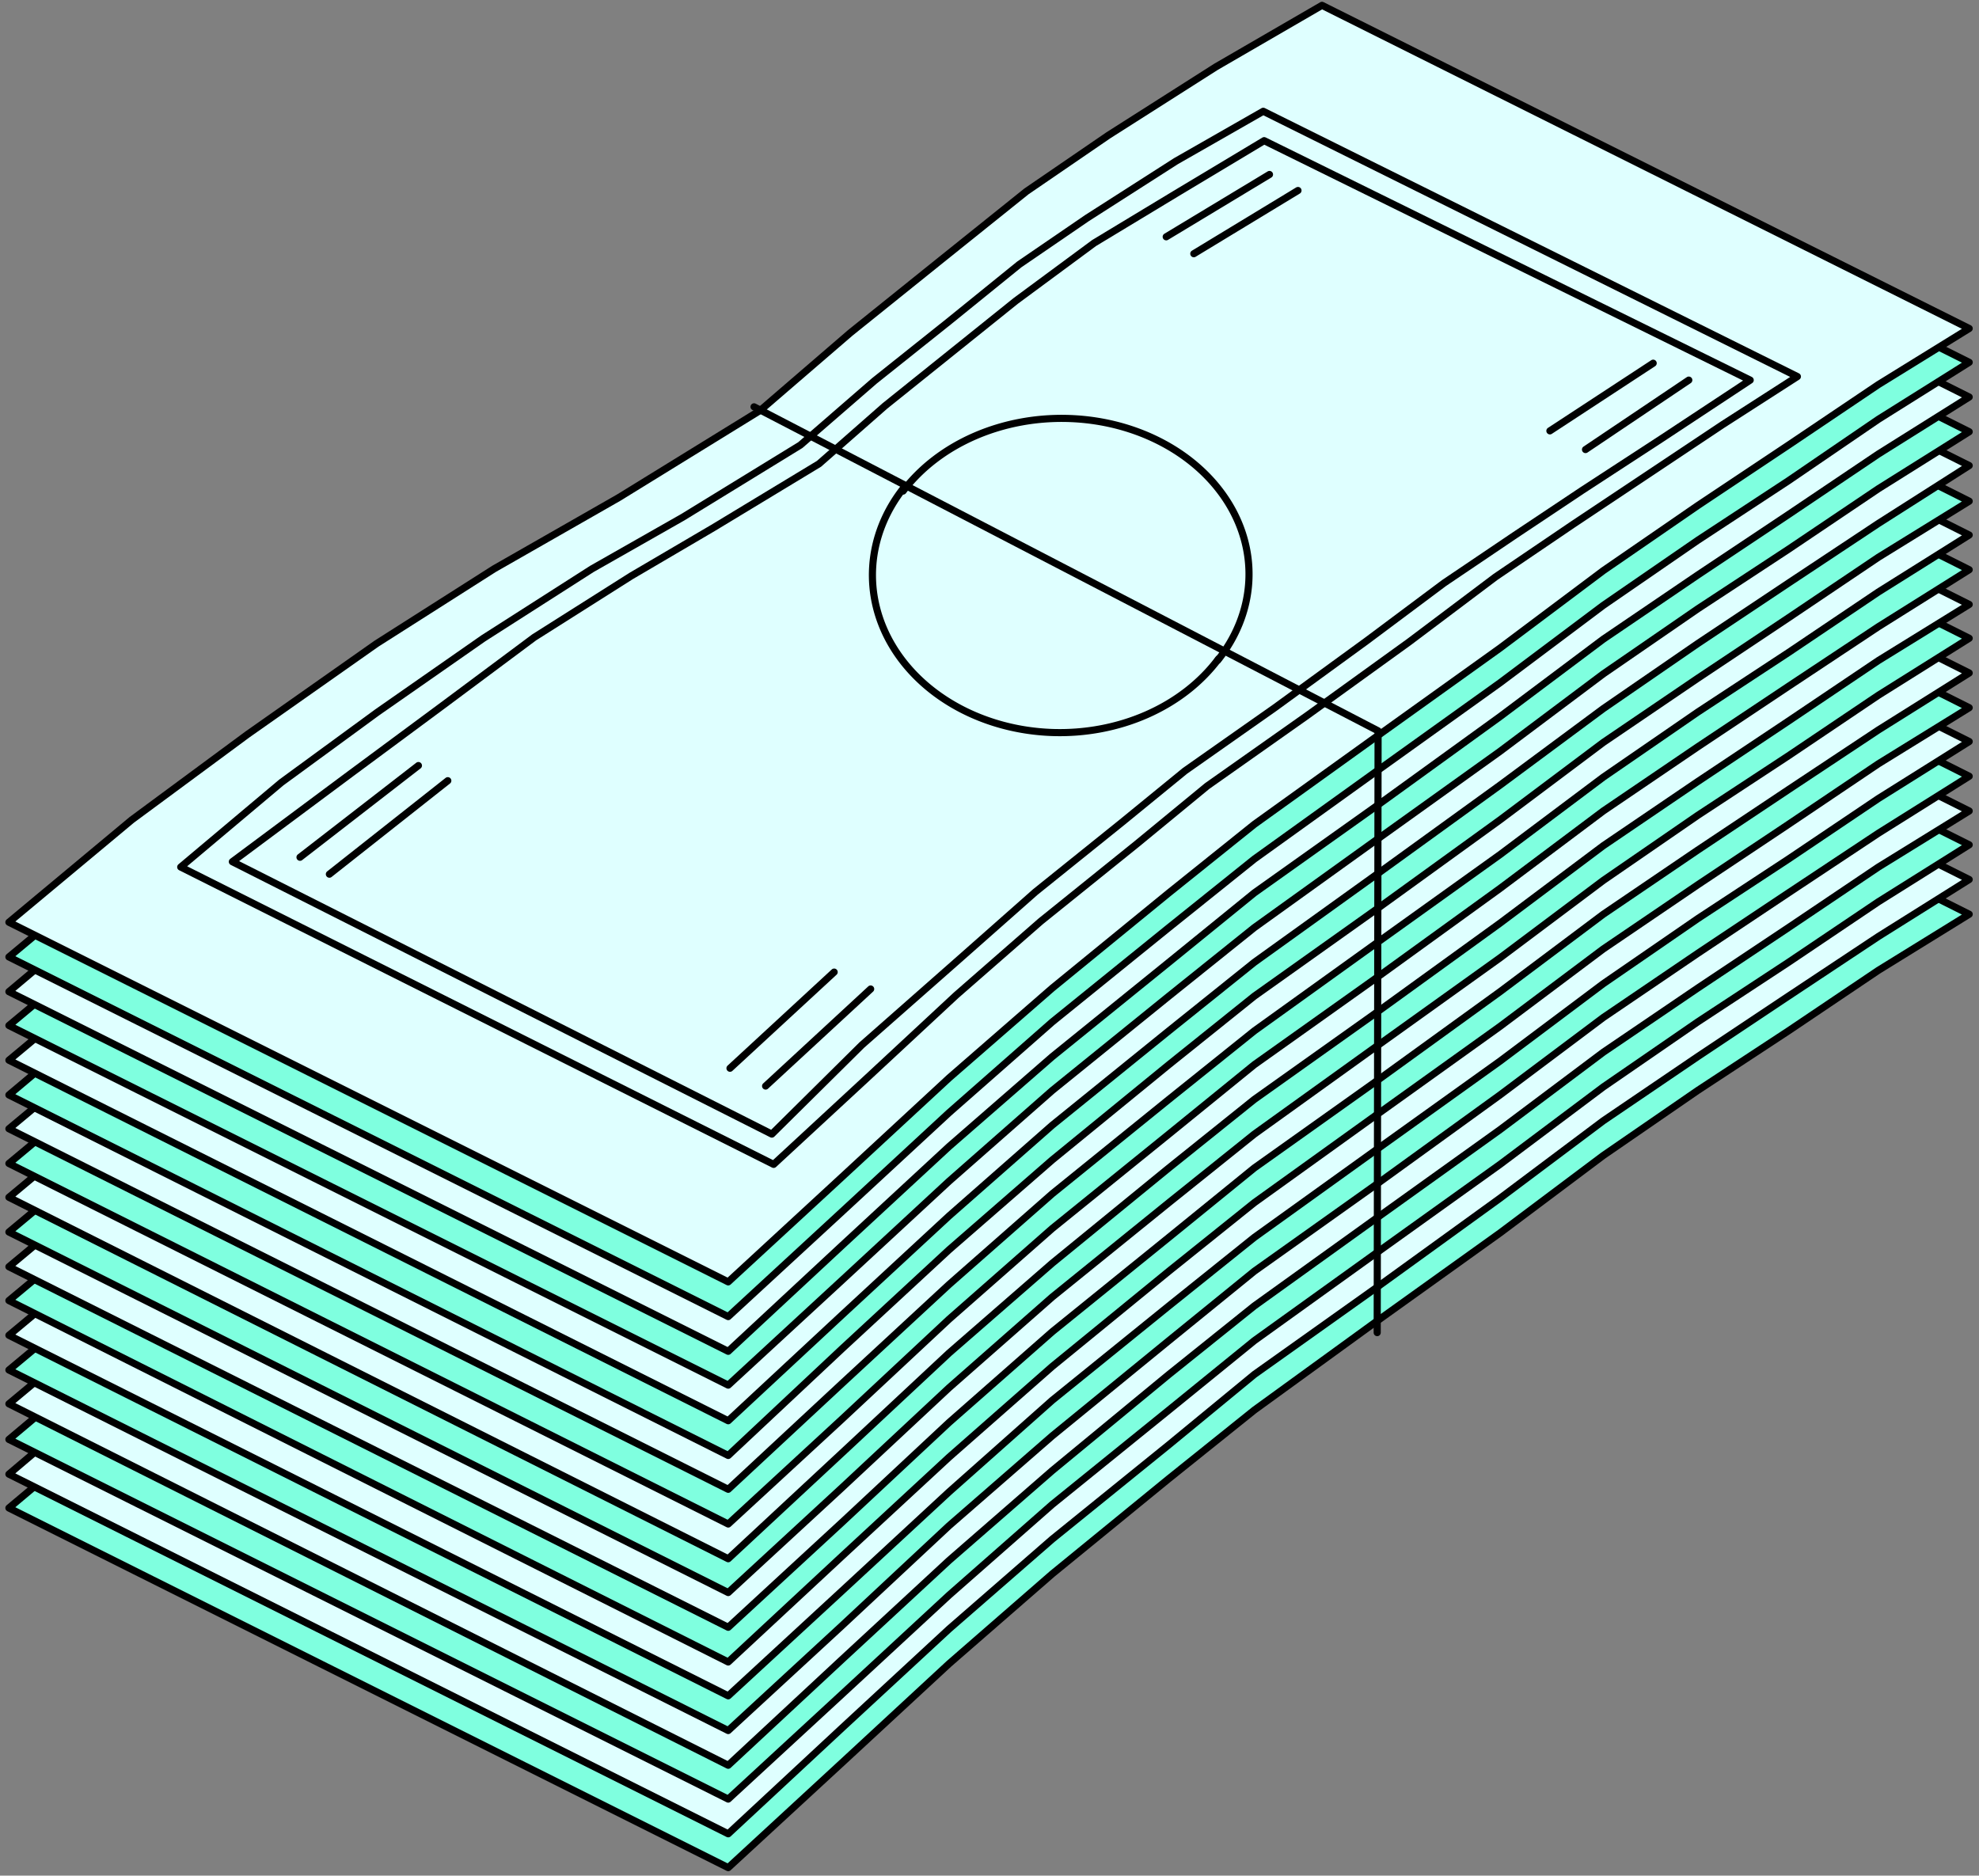
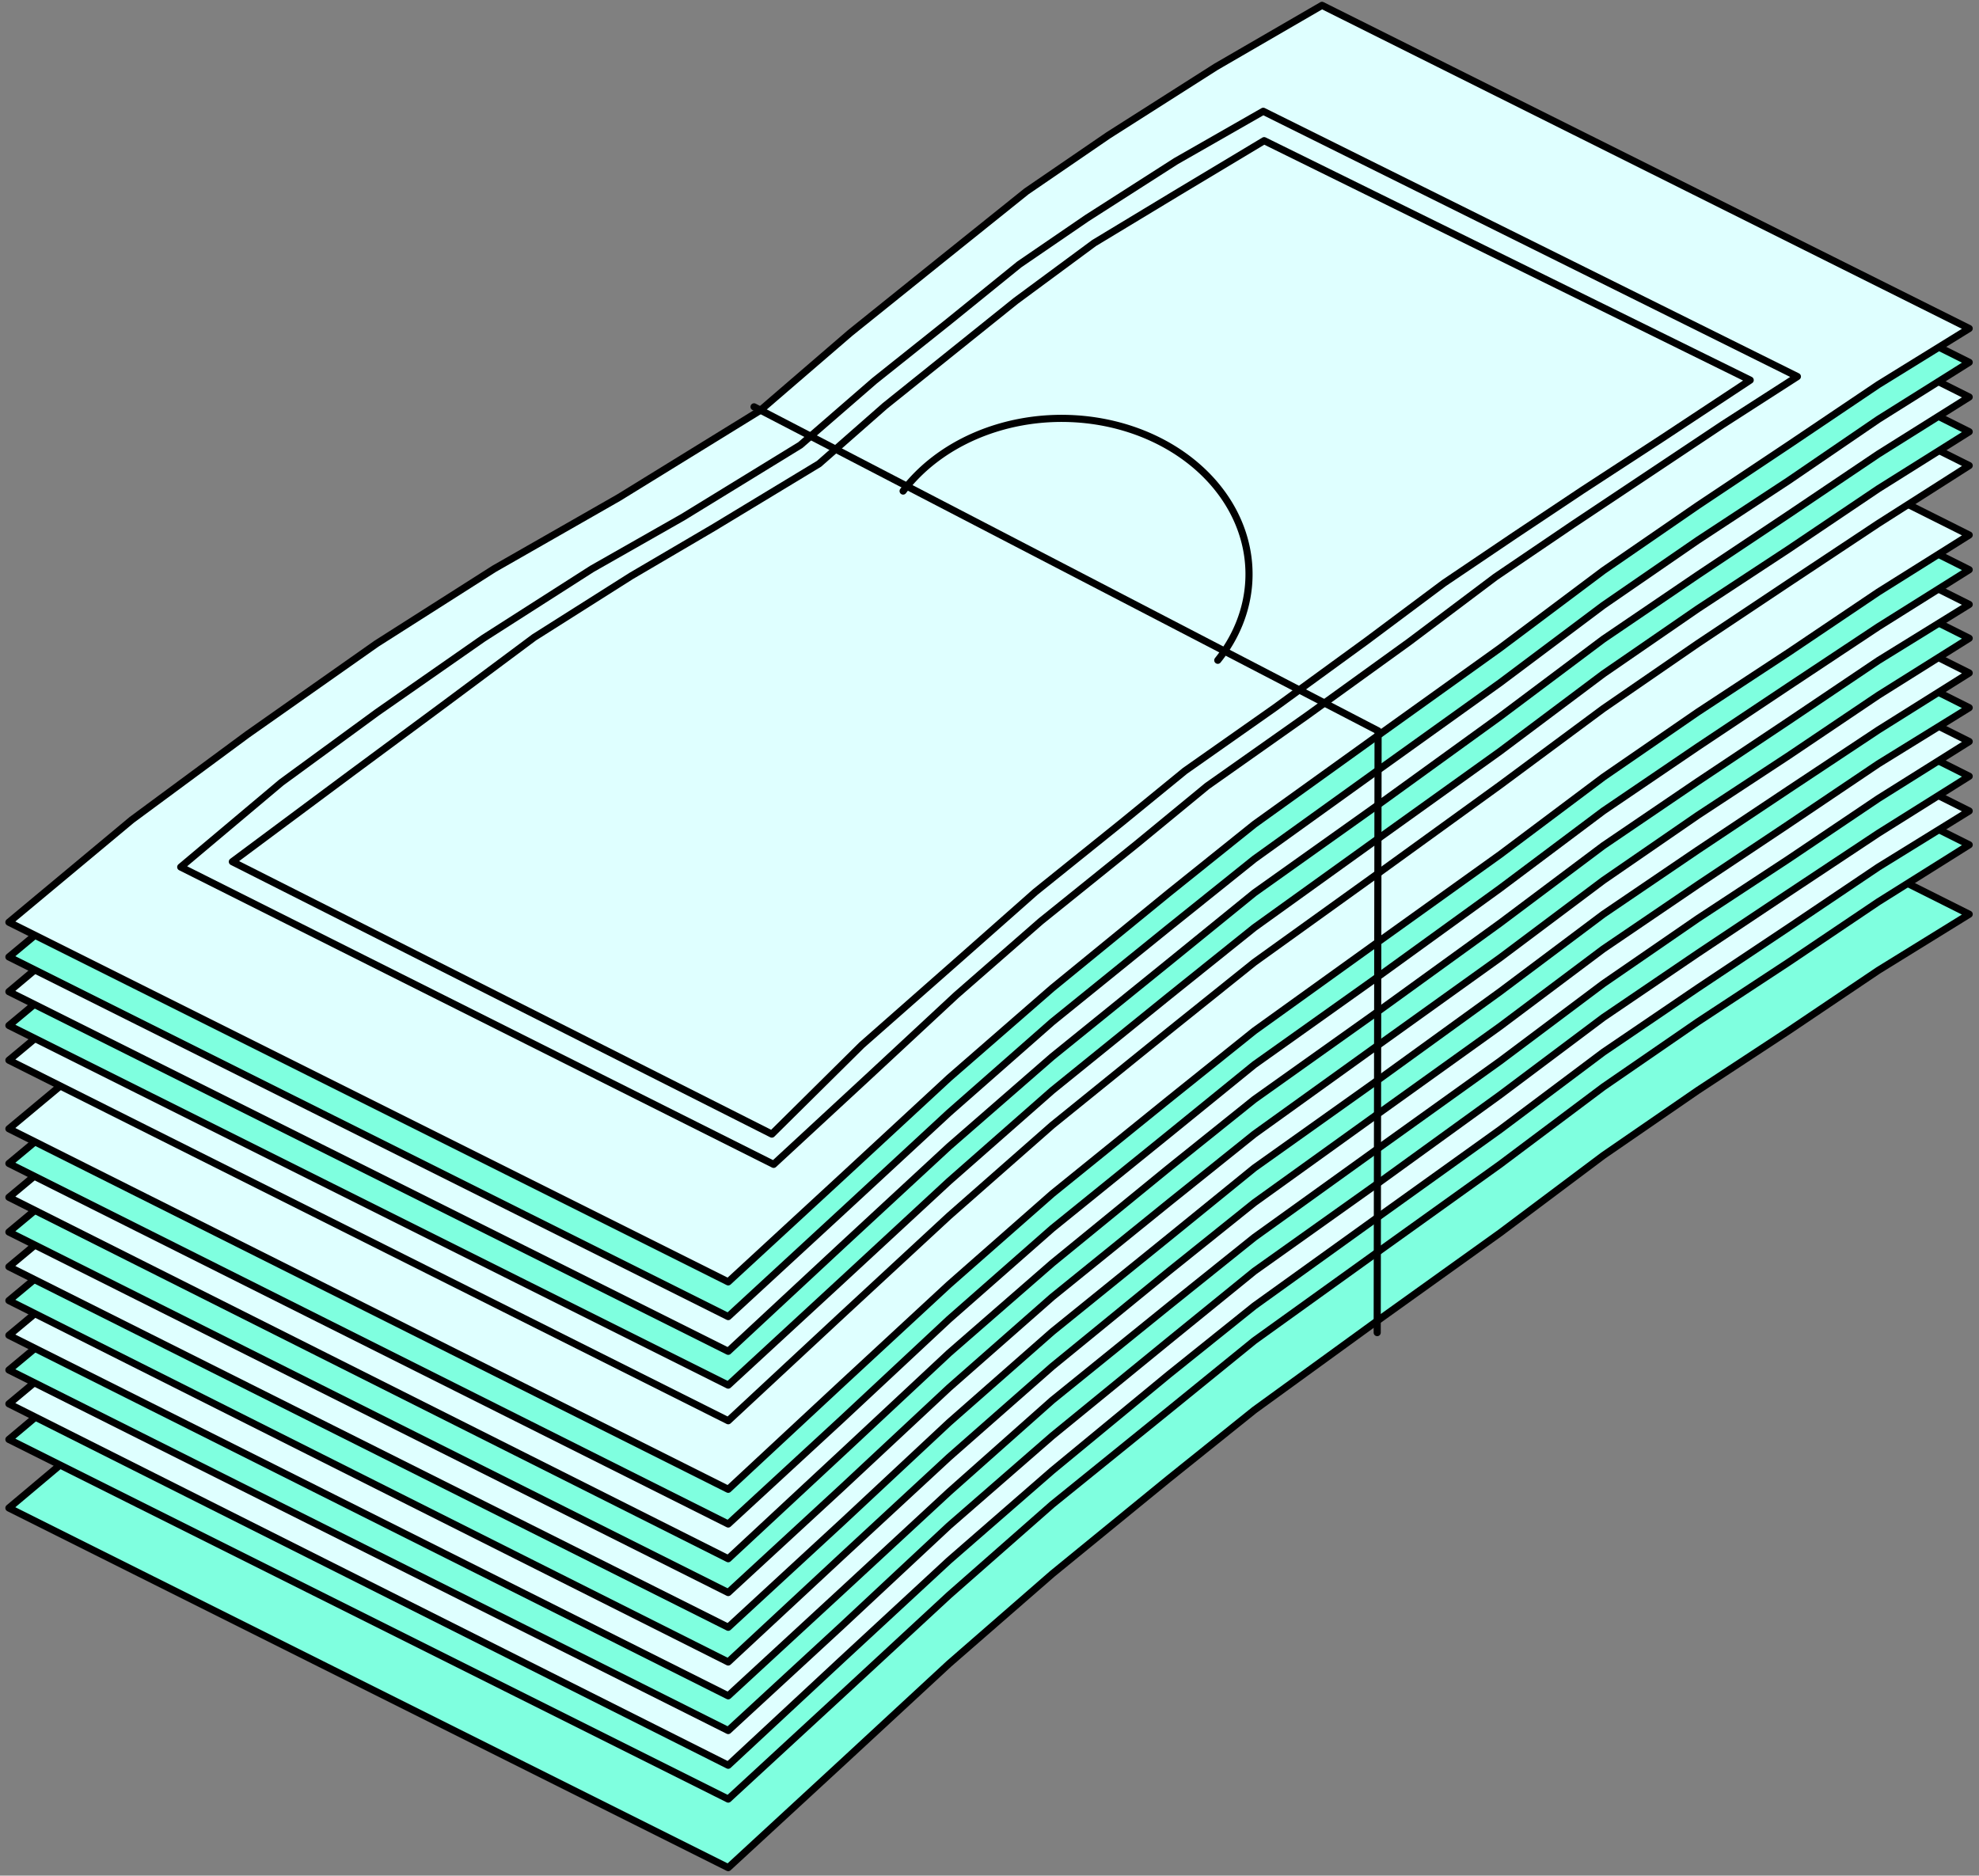
<svg xmlns="http://www.w3.org/2000/svg" width="370.5" height="351.167" fill-rule="evenodd" stroke-linecap="round" preserveAspectRatio="none" viewBox="0 0 2223 2107">
  <rect x="0" y="0" width="2223" height="2107" fill="#808080" stroke="none" />
  <style>.brush4{fill:#7fffdf}.pen4{stroke:#000;stroke-width:8;stroke-linejoin:round}.brush5{fill:#dfffff}</style>
  <path d="m10 1694 808 404 128-118 120-111 116-101 131-107 96-77 135-98 141-101 116-87 106-73 102-67 101-68 102-63-727-364-119 70-121 77-92 63-96 77-102 82-101 87-159 97-140 87-132 77-145 102-130 96-138 116z" class="pen4 brush4" />
-   <path d="m10 1656 808 404 128-119 120-111 116-101 131-106 96-79 135-96 141-102 116-87 106-72 102-68 101-67 102-64-727-363-119 69-121 77-92 63-96 77-102 83-101 87-159 96-140 87-132 77-145 102-130 96-138 117z" class="pen4 brush5" />
  <path d="m10 1617 808 404 128-118 120-111 116-102 131-106 96-78 135-97 141-101 116-87 106-73 102-67 101-68 102-64-727-363-119 69-121 78-92 63-96 77-102 82-101 87-159 97-140 86-132 78-145 101-130 97-138 116z" class="pen4 brush4" />
  <path d="m10 1577 808 406 128-119 120-111 116-101 131-108 96-77 135-97 141-101 116-87 106-72 102-68 101-68 102-63-727-363-119 69-121 77-92 63-96 77-102 82-101 87-159 97-140 87-132 77-145 102-130 96-138 115z" class="pen4 brush5" />
  <path d="m10 1539 808 405 128-118 120-112 116-101 131-107 96-78 135-96 141-102 116-87 106-72 102-68 101-67 102-64-727-364-119 70-121 77-92 63-96 78-102 82-101 87-159 96-140 87-132 77-145 102-130 97-138 115z" class="pen4 brush4" />
  <path d="m10 1500 808 405 128-118 120-111 116-103 131-106 96-77 135-97 141-101 116-87 106-73 102-67 101-68 102-64-727-364-119 71-121 77-92 63-96 77-102 82-101 87-159 97-140 87-132 77-145 101-130 97-138 115z" class="pen4 brush5" />
  <path d="m10 1461 808 406 128-119 120-111 116-102 131-107 96-77 135-97 141-101 116-87 106-72 102-68 101-68 102-63-727-364-119 69-121 78-92 63-96 77-102 82-101 87-159 97-140 87-132 77-145 102-130 96-138 115z" class="pen4 brush4" />
  <path d="m10 1423 808 405 128-118 120-112 116-102 131-106 96-78 135-96 141-102 116-87 106-72 102-68 101-67 102-64-727-364-119 69-121 79-92 62-96 78-102 82-101 87-159 96-140 87-132 78-145 101-130 97-138 115z" class="pen4 brush5" />
  <path d="m10 1384 808 405 128-118 120-112 116-102 131-106 96-77 135-97 141-101 116-87 106-73 102-67 101-68 102-64-727-364-119 70-121 77-92 64-96 77-102 82-101 87-159 97-140 87-132 77-145 101-130 97-138 115z" class="pen4 brush4" />
  <path d="m10 1345 808 406 128-119 120-112 116-101 131-107 96-77 135-96 141-102 116-87 106-72 102-68 101-68 102-63-727-364-119 69-121 77-92 63-96 78-102 82-101 87-159 97-140 87-132 77-145 102-130 96-138 115z" class="pen4 brush5" />
  <path d="m10 1307 808 405 128-118 120-112 116-102 131-106 96-78 135-96 141-102 116-87 106-72 102-68 101-67 102-64-727-364-119 69-121 78-92 62-96 79-102 82-101 87-159 96-140 87-132 78-145 101-130 97-138 115z" class="pen4 brush4" />
  <path d="m10 1268 808 405 128-119 120-111 116-102 131-106 96-77 135-97 141-101 116-87 106-73 102-67 101-68 102-64-727-364-119 70-121 77-92 63-96 77-102 83-101 87-159 97-140 87-132 77-145 101-130 97-138 115z" class="pen4 brush5" />
-   <path d="m10 1230 808 405 128-120 120-111 116-101 131-107 96-77 135-96 141-102 116-87 106-72 102-68 101-68 102-63-727-364-119 69-121 77-92 63-96 77-102 83-101 87-159 97-140 87-132 77-145 102-130 96-138 116z" class="pen4 brush4" />
  <path d="m10 1191 808 405 128-119 120-111 116-102 131-106 96-77 135-97 141-102 116-86 106-73 102-68 101-67 102-65-727-363-119 69-121 78-92 62-96 78-102 83-101 87-159 96-140 87-132 78-145 101-130 97-138 115z" class="pen4 brush5" />
  <path d="m10 1152 808 404 128-118 120-111 116-102 131-106 96-77 135-97 141-101 116-87 106-73 102-67 101-68 102-64-727-364-119 70-121 77-92 63-96 77-102 82-101 88-159 97-140 87-132 77-145 101-130 97-138 115z" class="pen4 brush4" />
  <path d="m10 1114 808 404 128-119 120-111 116-101 131-106 96-78 135-96 141-102 116-87 106-72 102-68 101-68 102-64-727-363-119 69-121 77-92 63-96 77-102 83-101 88-159 96-140 87-132 77-145 102-130 96-138 116z" class="pen4 brush5" />
  <path d="m10 1075 808 404 128-118 120-111 116-102 131-106 96-77 135-97 141-101 116-87 106-73 102-67 101-69 102-64-727-363-119 69-121 78-92 62-96 78-102 82-101 87-159 97-140 87-132 78-145 101-130 97-138 115z" class="pen4 brush4" />
  <path d="m10 1036 808 404 128-118 120-111 116-101 131-107 96-77 135-97 141-101 116-87 106-73 102-68 101-68 102-63L1485 6l-119 69-121 77-92 63-96 77-102 82-101 87-159 98-140 80-132 84-145 102-130 96-138 115z" class="pen4 brush5" />
  <path fill="none" d="m203 974 666 334 106-98 99-92 95-83 108-87 79-65 112-79 115-83 97-73 87-59 84-56 84-56 84-54-600-298-98 56-100 64-76 52-79 64-84 67-83 72-132 81-102 58-122 78-119 83-108 79-113 95" class="pen4" />
  <path d="m261 968 606 306 101-100 109-96 86-76 97-78 71-58 101-71 103-75 87-65 80-54 75-50 89-58 100-66-546-269-95 57-96 58-88 65-71 57-76 61-74 65-119 72-92 54-109 69-102 76-104 77-133 99z" class="pen4 brush5" />
-   <path fill="none" d="m337 963 133-103M370 982l133-105m317 323 117-108m-77 128 118-109m919-684-116 78m76-97-116 76m-315-288-116 70m148-52-117 71m-325.972 263.23a210.5 177 0 1 0 353.785 191.836" class="pen4" />
  <path fill="none" d="M1367.93 741.718a210.5 175 0 1 0-353.46-190.094" class="pen4" />
  <path fill="none" d="m847 457 701 364-1 676" class="pen4" />
</svg>